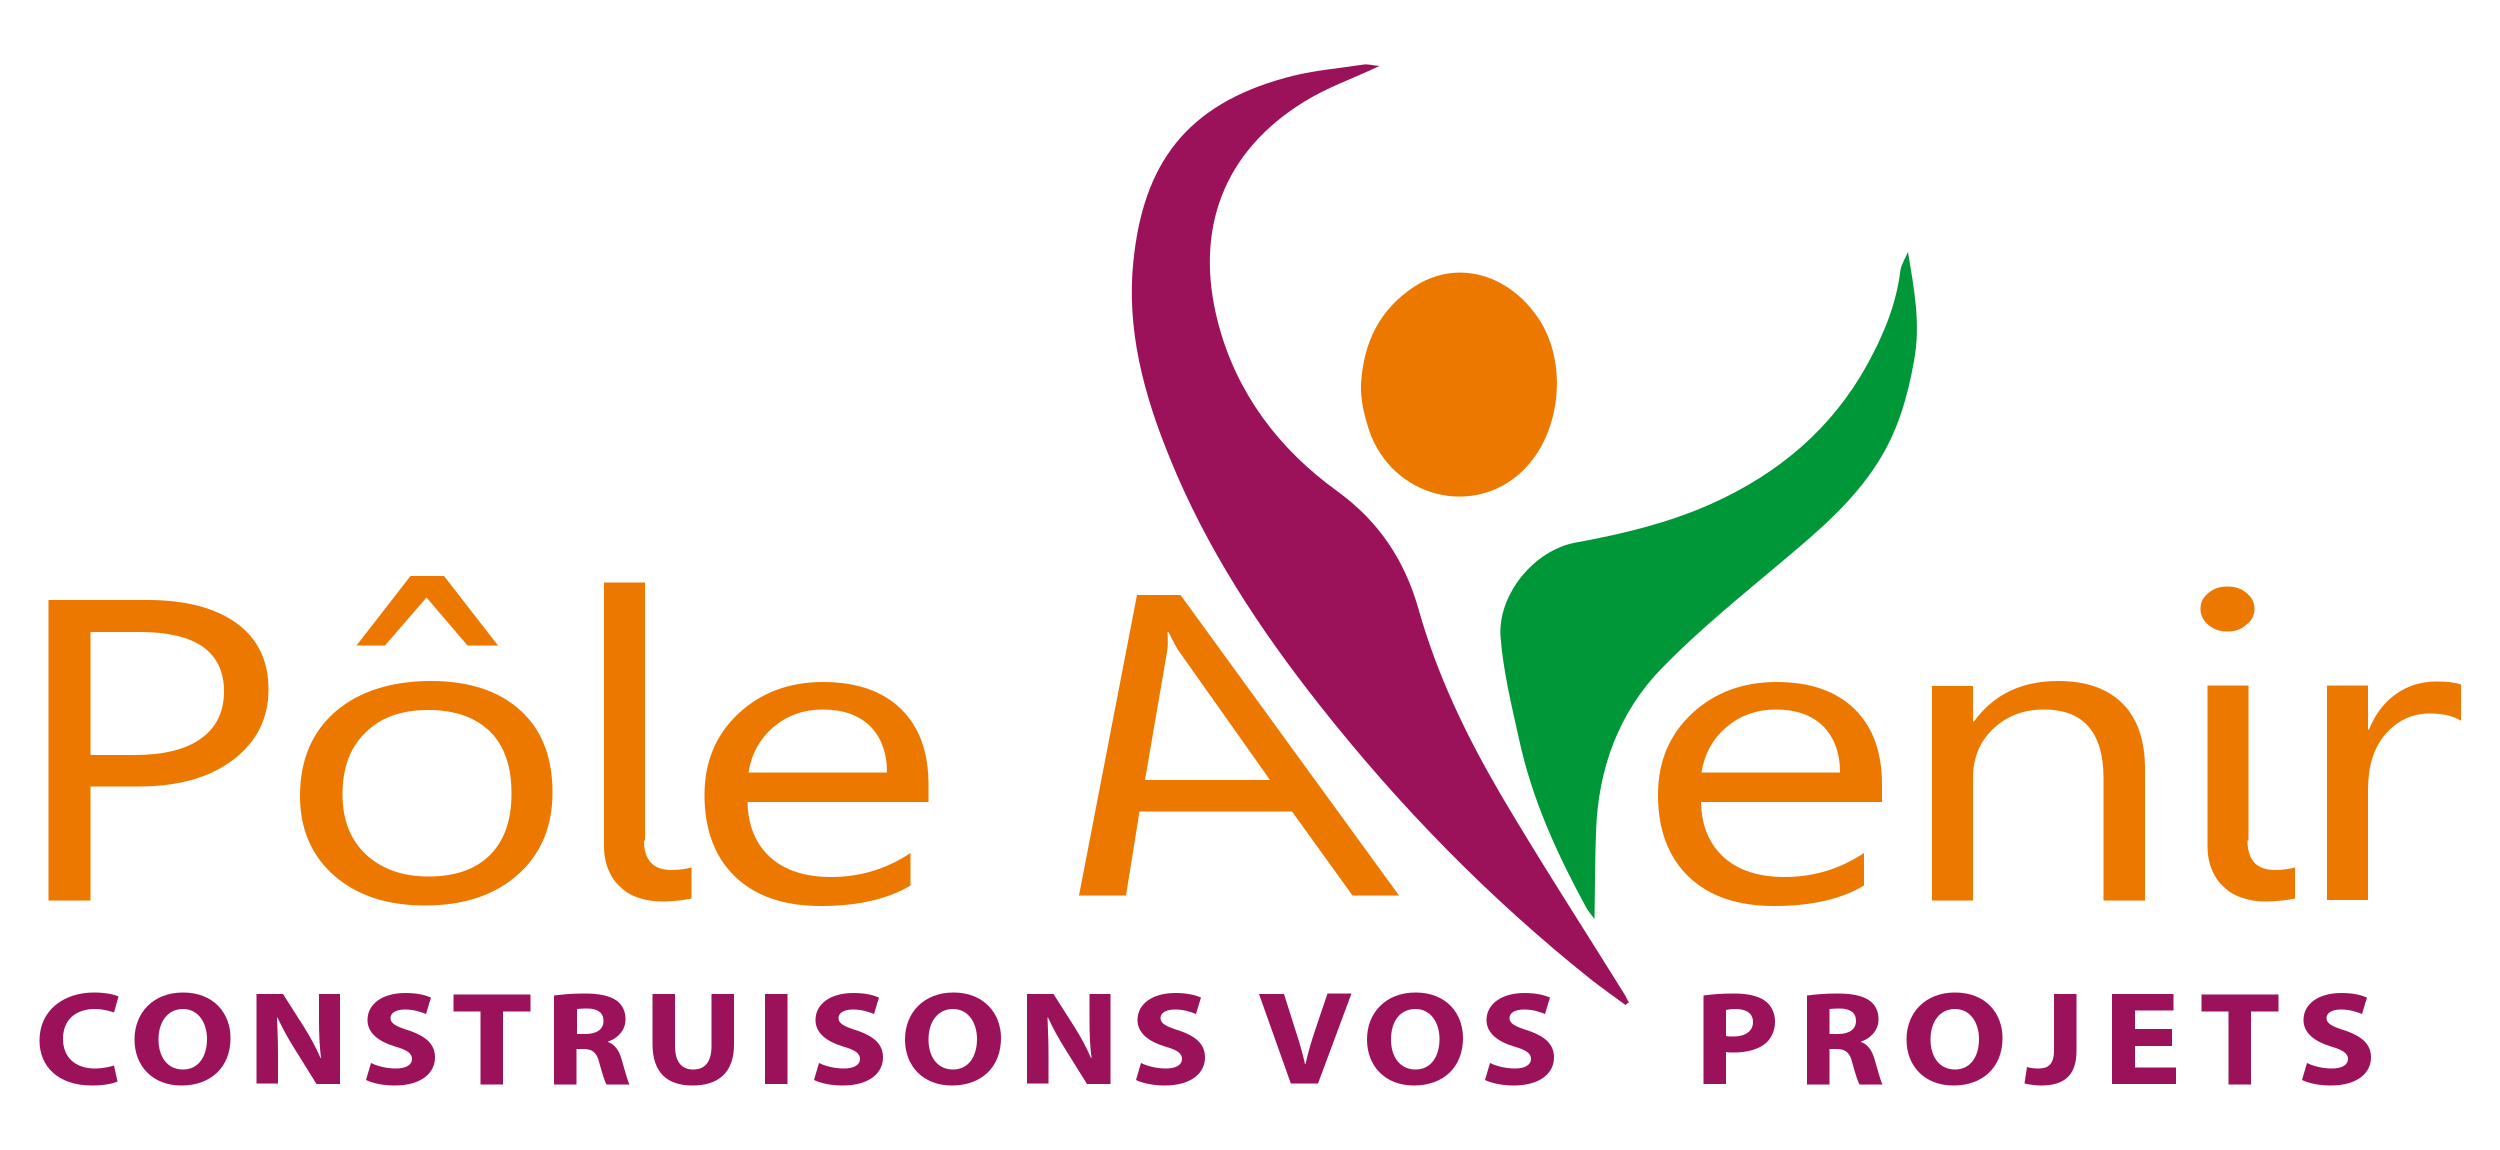
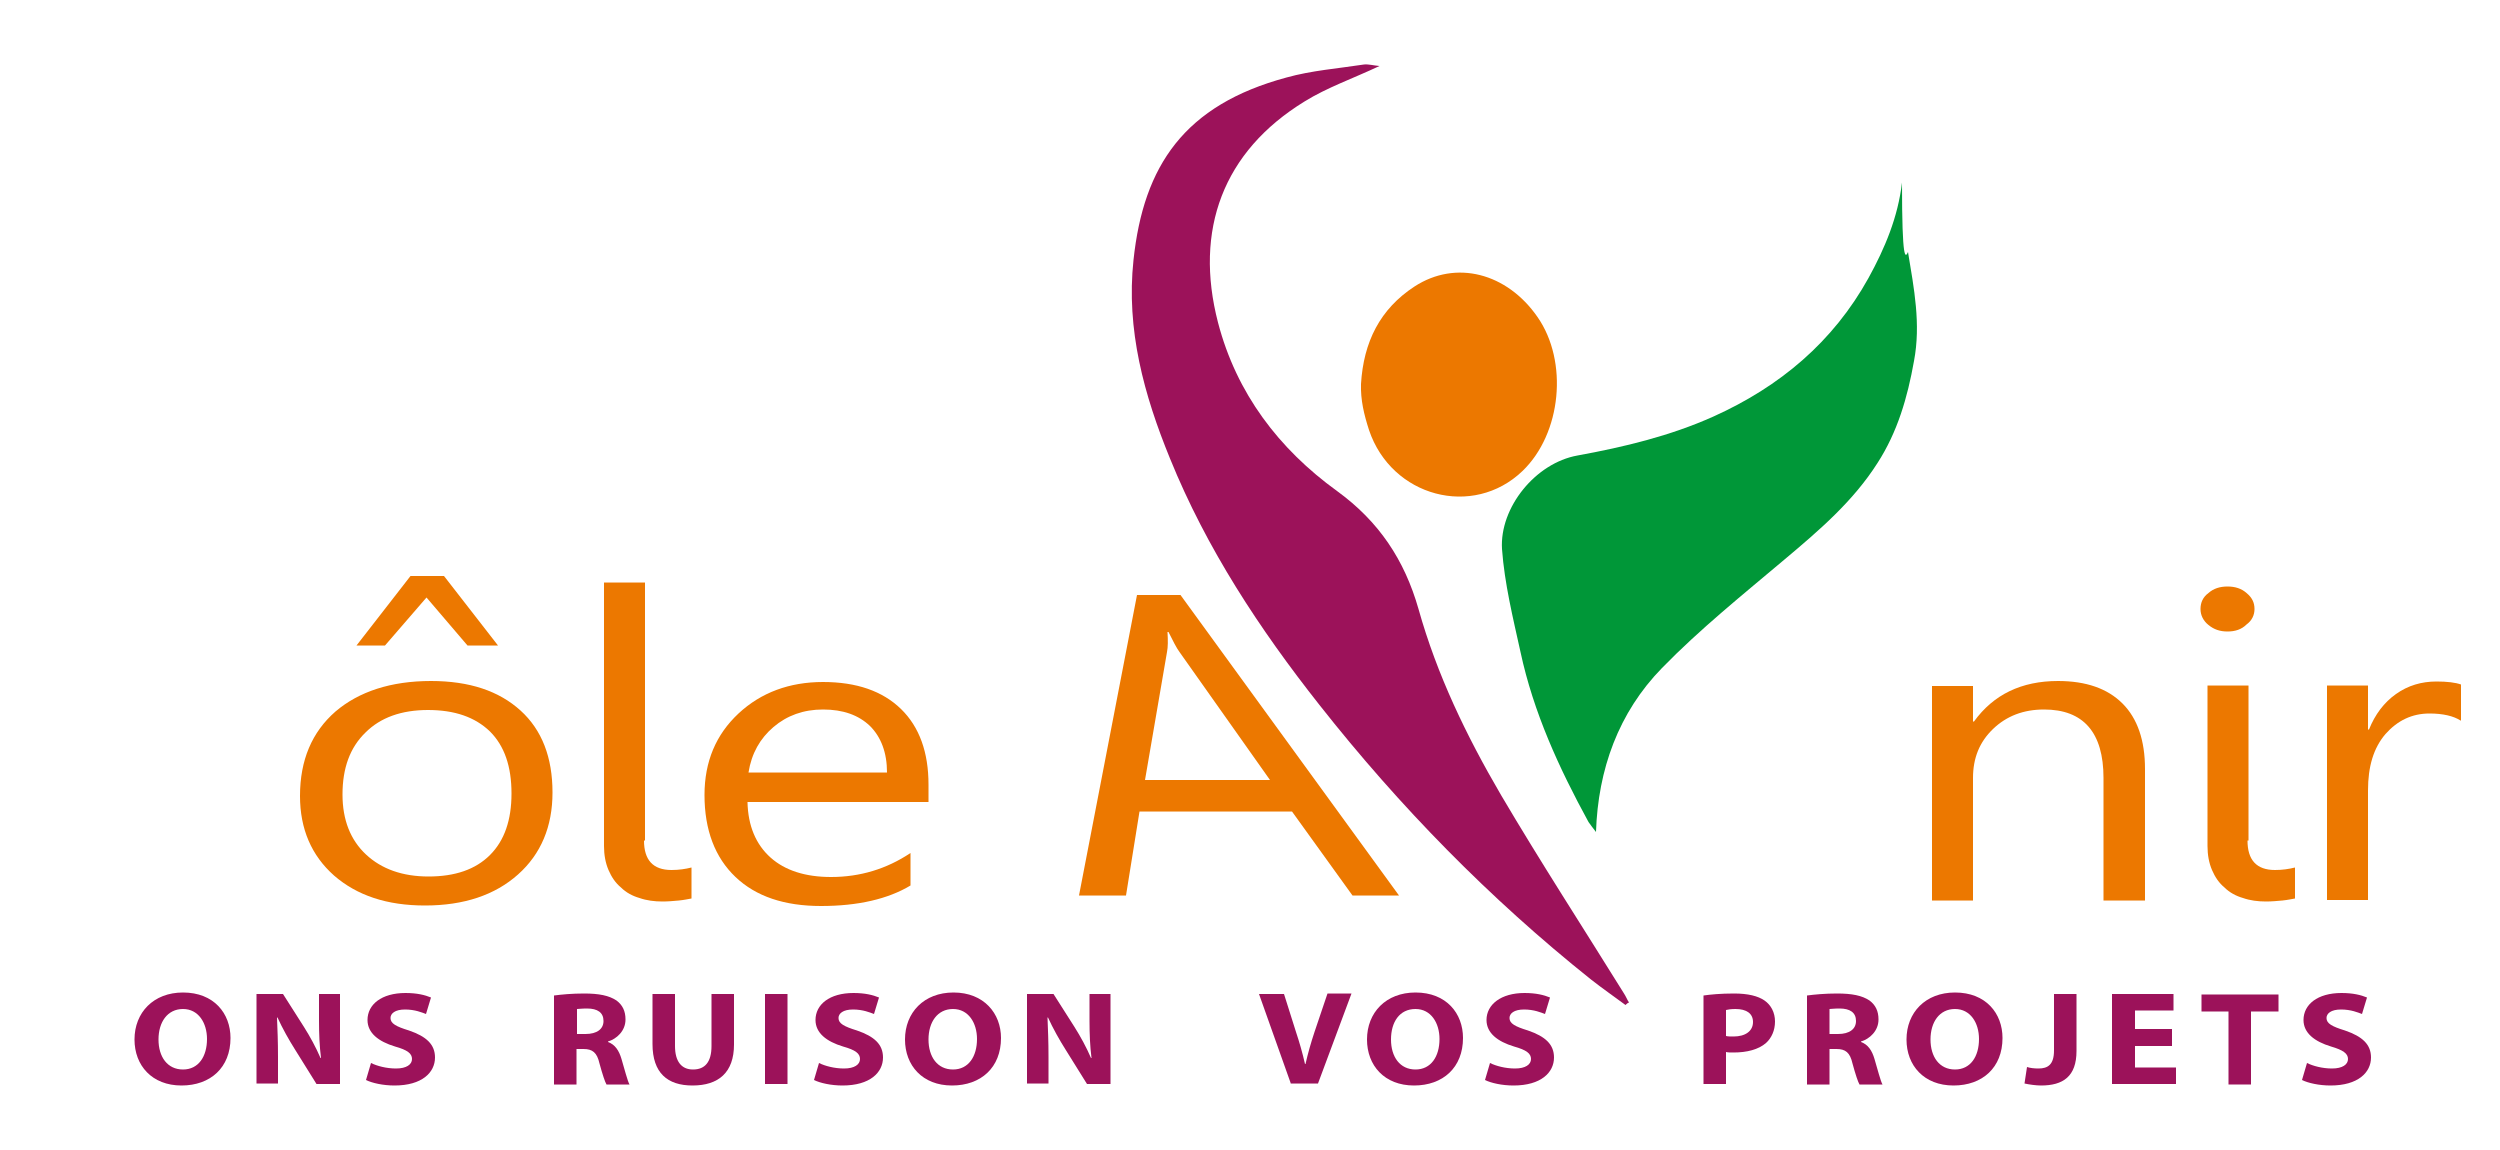
<svg xmlns="http://www.w3.org/2000/svg" version="1.1" id="Calque_1" x="0px" y="0px" viewBox="0 0 500 230" style="enable-background:new 0 0 500 230;" xml:space="preserve">
  <style type="text/css">
	.st0{fill:#EC7800;}
	.st1{fill:#9C125A;}
	.st2{fill:#009738;}
</style>
  <g>
    <g>
      <g>
        <path class="st0" d="M279.8,179.1h-9.3l-12.1-16.8h-30.5l-2.7,16.8h-9.4l11.6-60.1h8.7L279.8,179.1z M254,156l-18.1-25.6     c-0.6-0.8-1.3-2.2-2.2-4h-0.2c0.1,1.7,0.1,3-0.1,4L229,156H254z" />
      </g>
      <g>
        <path class="st1" d="M325.1,201c-2.3-1.7-4.6-3.3-6.9-5.1c-20.3-16.2-38.3-34.6-54.3-54.9c-12-15.2-22.6-31.3-29.9-49.3     c-5.2-12.7-8.8-25.8-7.3-39.7c2-18.9,10.2-31,30.6-36.5c5-1.4,10.3-1.8,15.5-2.6c0.9-0.1,1.9,0.2,3.1,0.3     c-5.3,2.5-10.5,4.3-15,7.1c-16.3,10-22.1,25.7-17.3,44.2c3.7,14.2,12.2,25.3,23.8,33.7c8.4,6.1,13.5,13.8,16.3,23.6     c3.7,13.2,9.6,25.4,16.5,37.2c7.9,13.4,16.4,26.5,24.6,39.7c0.4,0.6,0.6,1.2,1,1.8C325.5,200.6,325.3,200.8,325.1,201" />
-         <path class="st2" d="M381.6,50.4c1.2,7.3,2.6,14.4,1.2,21.8c-1.3,7.3-3.3,14.2-7.3,20.4c-4.9,7.7-11.7,13.5-18.6,19.3     c-8.3,7-16.9,13.9-24.5,21.7c-8.7,8.9-12.8,20.3-13.2,32.8c-0.2,5.6-0.2,11.3-0.3,17.4c-0.6-0.8-1.1-1.4-1.5-2     c-5.9-10.8-11-21.9-13.6-34c-1.5-6.8-3.2-13.7-3.7-20.6c-0.5-8.3,6.7-17.2,15.1-18.7c9.3-1.7,18.5-3.9,27.2-7.8     c13.3-6,23.9-14.9,31-27.7c3.3-6,5.9-12.2,6.7-19.1C380.4,52.7,381.1,51.5,381.6,50.4" />
+         <path class="st2" d="M381.6,50.4c1.2,7.3,2.6,14.4,1.2,21.8c-1.3,7.3-3.3,14.2-7.3,20.4c-4.9,7.7-11.7,13.5-18.6,19.3     c-8.3,7-16.9,13.9-24.5,21.7c-8.7,8.9-12.8,20.3-13.2,32.8c-0.6-0.8-1.1-1.4-1.5-2     c-5.9-10.8-11-21.9-13.6-34c-1.5-6.8-3.2-13.7-3.7-20.6c-0.5-8.3,6.7-17.2,15.1-18.7c9.3-1.7,18.5-3.9,27.2-7.8     c13.3-6,23.9-14.9,31-27.7c3.3-6,5.9-12.2,6.7-19.1C380.4,52.7,381.1,51.5,381.6,50.4" />
        <path class="st0" d="M272.2,76.8c0.5-8.4,3.8-15,10.7-19.5c8.3-5.4,18.5-2.7,24.6,6.1c6.2,8.9,4.8,23.3-3,30.8     c-9.9,9.5-26.2,5.2-30.7-8.2C272.8,82.9,272.1,80,272.2,76.8" />
      </g>
      <g>
-         <path class="st0" d="M18.1,157.4v22.7H9.7V120h19.8c7.7,0,13.6,1.6,17.9,4.7c4.2,3.1,6.3,7.5,6.3,13.2c0,5.7-2.3,10.4-7,14     c-4.7,3.6-11,5.4-19,5.4H18.1z M18.1,126.4V151h8.8c5.8,0,10.3-1.1,13.3-3.3c3.1-2.2,4.6-5.4,4.6-9.4c0-7.9-5.6-11.9-16.8-11.9     H18.1z" />
        <path class="st0" d="M85,181.1c-7.6,0-13.6-2-18.2-6c-4.5-4-6.8-9.3-6.8-15.9c0-7.2,2.4-12.8,7.1-16.9c4.7-4,11.1-6.1,19.1-6.1     c7.7,0,13.6,2,17.9,5.9c4.3,3.9,6.4,9.4,6.4,16.4c0,6.8-2.3,12.3-6.9,16.4C99,179,92.8,181.1,85,181.1z M85.6,142     c-5.3,0-9.5,1.5-12.5,4.5c-3.1,3-4.6,7.1-4.6,12.4c0,5.1,1.6,9.1,4.7,12c3.1,2.9,7.3,4.4,12.5,4.4c5.3,0,9.4-1.4,12.3-4.3     c2.9-2.9,4.3-7,4.3-12.3c0-5.4-1.4-9.5-4.3-12.4C95,143.4,90.9,142,85.6,142z M99.6,129.1h-6.1l-8.2-9.6l-8.3,9.6h-5.7l10.8-13.9     h6.7L99.6,129.1z" />
        <path class="st0" d="M128.8,168.1c0,3.9,1.8,5.9,5.5,5.9c1.5,0,2.8-0.2,4-0.5v6.2c-0.6,0.1-1.5,0.3-2.5,0.4     c-1.1,0.1-2.2,0.2-3.3,0.2c-1.6,0-3.2-0.2-4.6-0.7c-1.4-0.4-2.7-1.1-3.7-2.1c-1.1-0.9-1.9-2.1-2.5-3.5c-0.6-1.4-0.9-3-0.9-4.8     v-52.7h8.2V168.1z" />
        <path class="st0" d="M185.8,160.4h-36.3c0.1,4.8,1.7,8.5,4.6,11.1s7,3.9,12.1,3.9c5.8,0,11.1-1.6,15.9-4.8v6.5     c-4.5,2.7-10.5,4.1-17.9,4.1c-7.3,0-13-1.9-17.1-5.8c-4.1-3.9-6.2-9.4-6.2-16.4c0-6.7,2.3-12.1,6.8-16.3     c4.5-4.2,10.2-6.3,16.9-6.3c6.7,0,11.9,1.8,15.6,5.4c3.7,3.6,5.5,8.7,5.5,15.1V160.4z M177.4,154.5c0-4-1.2-7.1-3.4-9.3     c-2.3-2.2-5.4-3.3-9.4-3.3c-3.9,0-7.2,1.2-9.9,3.5c-2.7,2.3-4.4,5.3-5,9.1H177.4z" />
      </g>
      <g>
-         <path class="st0" d="M376.5,160.4h-36.3c0.1,4.8,1.7,8.5,4.6,11.1s7,3.9,12.1,3.9c5.8,0,11.1-1.6,15.9-4.8v6.5     c-4.5,2.7-10.5,4.1-17.9,4.1c-7.3,0-13-1.9-17.1-5.8c-4.1-3.9-6.2-9.4-6.2-16.4c0-6.7,2.3-12.1,6.8-16.3     c4.5-4.2,10.2-6.3,16.9-6.3c6.7,0,11.9,1.8,15.6,5.4c3.7,3.6,5.5,8.7,5.5,15.1V160.4z M368,154.5c0-4-1.2-7.1-3.4-9.3     c-2.3-2.2-5.4-3.3-9.4-3.3c-3.9,0-7.2,1.2-9.9,3.5c-2.7,2.3-4.4,5.3-5,9.1H368z" />
        <path class="st0" d="M428.9,180.1h-8.2v-24.5c0-9.1-4-13.7-11.9-13.7c-4.1,0-7.5,1.3-10.2,3.9c-2.7,2.6-4,5.8-4,9.8v24.5h-8.2     v-42.9h8.2v7.1h0.2c3.9-5.4,9.5-8.1,16.8-8.1c5.6,0,9.9,1.5,12.9,4.5c3,3,4.5,7.4,4.5,13.1V180.1z" />
        <path class="st0" d="M445.5,126.3c-1.5,0-2.7-0.4-3.8-1.3c-1-0.8-1.6-1.9-1.6-3.2c0-1.3,0.5-2.4,1.6-3.2c1-0.9,2.3-1.3,3.8-1.3     c1.5,0,2.8,0.4,3.8,1.3c1.1,0.9,1.6,1.9,1.6,3.2c0,1.2-0.5,2.3-1.6,3.1C448.3,125.9,447,126.3,445.5,126.3z M449.5,168.1     c0,3.9,1.8,5.9,5.5,5.9c1.5,0,2.8-0.2,4-0.5v6.2c-0.6,0.1-1.5,0.3-2.5,0.4c-1.1,0.1-2.2,0.2-3.3,0.2c-1.6,0-3.2-0.2-4.6-0.7     c-1.4-0.4-2.7-1.1-3.7-2.1c-1.1-0.9-1.9-2.1-2.5-3.5c-0.6-1.4-0.9-3-0.9-4.8v-32.1h8.2V168.1z" />
        <path class="st0" d="M492.1,144.1c-1.4-0.9-3.5-1.4-6.2-1.4c-3.5,0-6.4,1.4-8.8,4.1c-2.4,2.8-3.5,6.5-3.5,11.3v21.9h-8.2v-42.9     h8.2v8.8h0.2c1.2-3,3-5.4,5.4-7.1c2.4-1.7,5.1-2.5,8.1-2.5c2.1,0,3.8,0.2,4.9,0.6V144.1z" />
      </g>
    </g>
    <g>
-       <path class="st1" d="M23.5,216.3c-0.8,0.4-2.7,0.8-5.1,0.8c-6.9,0-10.5-3.9-10.5-9c0-6.1,4.9-9.6,10.9-9.6c2.3,0,4.1,0.4,4.9,0.8    l-0.9,3.2c-0.9-0.3-2.2-0.7-3.8-0.7c-3.6,0-6.4,1.9-6.4,6c0,3.6,2.4,5.9,6.4,5.9c1.4,0,2.9-0.3,3.8-0.6L23.5,216.3z" />
      <path class="st1" d="M46.1,207.6c0,5.9-4,9.5-9.8,9.5c-5.9,0-9.4-4-9.4-9.2c0-5.4,3.8-9.4,9.7-9.4    C42.8,198.5,46.1,202.7,46.1,207.6z M31.7,207.9c0,3.5,1.8,6,4.9,6c3.1,0,4.8-2.6,4.8-6.1c0-3.2-1.7-6-4.8-6    C33.5,201.8,31.7,204.4,31.7,207.9z" />
      <path class="st1" d="M51.3,216.8v-18h5.3l4.2,6.6c1.2,1.9,2.4,4.1,3.3,6.2h0.1c-0.3-2.4-0.4-4.8-0.4-7.5v-5.3h4.2v18h-4.7    l-4.3-6.9c-1.2-1.9-2.5-4.2-3.5-6.4l-0.1,0c0.1,2.4,0.2,4.9,0.2,7.8v5.4H51.3z" />
      <path class="st1" d="M74.2,212.6c1.2,0.6,3.1,1.1,5,1.1c2.1,0,3.2-0.8,3.2-1.9c0-1.1-0.9-1.8-3.4-2.5c-3.3-1-5.5-2.7-5.5-5.3    c0-3.1,2.8-5.4,7.6-5.4c2.3,0,3.9,0.4,5.1,0.9l-1,3.3c-0.8-0.3-2.2-0.9-4.2-0.9s-2.9,0.8-2.9,1.7c0,1.1,1.1,1.7,3.7,2.5    c3.5,1.2,5.2,2.8,5.2,5.4c0,3-2.6,5.6-8.1,5.6c-2.3,0-4.5-0.5-5.7-1.1L74.2,212.6z" />
-       <path class="st1" d="M96.1,202.3h-5.4v-3.4h15.4v3.4h-5.5v14.6h-4.5V202.3z" />
      <path class="st1" d="M110.8,199.1c1.5-0.2,3.6-0.4,6-0.4c3,0,5,0.4,6.5,1.4c1.2,0.9,1.8,2.1,1.8,3.8c0,2.3-1.8,3.9-3.5,4.4v0.1    c1.4,0.5,2.2,1.7,2.7,3.4c0.6,2,1.2,4.4,1.6,5.1h-4.6c-0.3-0.5-0.8-2-1.4-4.2c-0.5-2.2-1.4-2.9-3.2-2.9h-1.4v7.1h-4.5V199.1z     M115.3,206.8h1.8c2.3,0,3.6-1,3.6-2.6c0-1.7-1.2-2.5-3.3-2.5c-1.1,0-1.7,0.1-2,0.1V206.8z" />
      <path class="st1" d="M135,198.8v10.4c0,3.1,1.3,4.7,3.6,4.7c2.4,0,3.7-1.5,3.7-4.7v-10.4h4.5v10.1c0,5.6-3.1,8.2-8.3,8.2    c-5,0-8-2.5-8-8.3v-10H135z" />
      <path class="st1" d="M157.5,198.8v18h-4.5v-18H157.5z" />
      <path class="st1" d="M163.8,212.6c1.2,0.6,3.1,1.1,5,1.1c2.1,0,3.2-0.8,3.2-1.9c0-1.1-0.9-1.8-3.4-2.5c-3.3-1-5.5-2.7-5.5-5.3    c0-3.1,2.8-5.4,7.6-5.4c2.3,0,3.9,0.4,5.1,0.9l-1,3.3c-0.8-0.3-2.2-0.9-4.2-0.9c-2,0-2.9,0.8-2.9,1.7c0,1.1,1.1,1.7,3.7,2.5    c3.5,1.2,5.2,2.8,5.2,5.4c0,3-2.6,5.6-8.1,5.6c-2.3,0-4.5-0.5-5.7-1.1L163.8,212.6z" />
      <path class="st1" d="M200.2,207.6c0,5.9-4,9.5-9.8,9.5c-5.9,0-9.4-4-9.4-9.2c0-5.4,3.8-9.4,9.7-9.4    C196.8,198.5,200.2,202.7,200.2,207.6z M185.7,207.9c0,3.5,1.8,6,4.9,6c3.1,0,4.8-2.6,4.8-6.1c0-3.2-1.7-6-4.8-6    C187.5,201.8,185.7,204.4,185.7,207.9z" />
      <path class="st1" d="M205.4,216.8v-18h5.3l4.2,6.6c1.2,1.9,2.4,4.1,3.3,6.2h0.1c-0.3-2.4-0.4-4.8-0.4-7.5v-5.3h4.2v18h-4.7    l-4.3-6.9c-1.2-1.9-2.5-4.2-3.5-6.4l-0.1,0c0.1,2.4,0.2,4.9,0.2,7.8v5.4H205.4z" />
-       <path class="st1" d="M228.2,212.6c1.2,0.6,3.1,1.1,5,1.1c2.1,0,3.2-0.8,3.2-1.9c0-1.1-0.9-1.8-3.4-2.5c-3.3-1-5.5-2.7-5.5-5.3    c0-3.1,2.8-5.4,7.6-5.4c2.3,0,3.9,0.4,5.1,0.9l-1,3.3c-0.8-0.3-2.2-0.9-4.2-0.9s-2.9,0.8-2.9,1.7c0,1.1,1.1,1.7,3.7,2.5    c3.5,1.2,5.2,2.8,5.2,5.4c0,3-2.6,5.6-8.1,5.6c-2.3,0-4.5-0.5-5.7-1.1L228.2,212.6z" />
      <path class="st1" d="M258.2,216.8l-6.4-18h5l2.4,7.6c0.7,2.1,1.3,4.2,1.8,6.4h0.1c0.5-2.2,1.1-4.3,1.8-6.4l2.6-7.7h4.8l-6.7,18    H258.2z" />
      <path class="st1" d="M292.6,207.6c0,5.9-4,9.5-9.8,9.5c-5.9,0-9.4-4-9.4-9.2c0-5.4,3.8-9.4,9.7-9.4    C289.3,198.5,292.6,202.7,292.6,207.6z M278.2,207.9c0,3.5,1.8,6,4.9,6c3.1,0,4.8-2.6,4.8-6.1c0-3.2-1.7-6-4.8-6    C279.9,201.8,278.2,204.4,278.2,207.9z" />
      <path class="st1" d="M298,212.6c1.2,0.6,3.1,1.1,5,1.1c2.1,0,3.2-0.8,3.2-1.9c0-1.1-0.9-1.8-3.4-2.5c-3.3-1-5.5-2.7-5.5-5.3    c0-3.1,2.9-5.4,7.6-5.4c2.3,0,3.9,0.4,5.1,0.9l-1,3.3c-0.8-0.3-2.2-0.9-4.2-0.9s-2.9,0.8-2.9,1.7c0,1.1,1.1,1.7,3.7,2.5    c3.5,1.2,5.2,2.8,5.2,5.4c0,3-2.6,5.6-8.1,5.6c-2.3,0-4.5-0.5-5.7-1.1L298,212.6z" />
      <path class="st1" d="M340.7,199.1c1.4-0.2,3.4-0.4,6.1-0.4c2.8,0,4.8,0.5,6.1,1.4c1.3,0.9,2.1,2.4,2.1,4.2c0,1.8-0.7,3.3-1.8,4.3    c-1.5,1.3-3.8,1.9-6.5,1.9c-0.6,0-1.1,0-1.5-0.1v6.4h-4.5V199.1z M345.2,207.2c0.4,0.1,0.9,0.1,1.5,0.1c2.4,0,3.9-1.1,3.9-2.9    c0-1.7-1.3-2.6-3.5-2.6c-0.9,0-1.5,0.1-1.9,0.2V207.2z" />
      <path class="st1" d="M361.4,199.1c1.5-0.2,3.6-0.4,6-0.4c3,0,5,0.4,6.5,1.4c1.2,0.9,1.8,2.1,1.8,3.8c0,2.3-1.8,3.9-3.5,4.4v0.1    c1.4,0.5,2.2,1.7,2.7,3.4c0.6,2,1.2,4.4,1.6,5.1h-4.6c-0.3-0.5-0.8-2-1.4-4.2c-0.5-2.2-1.4-2.9-3.2-2.9h-1.4v7.1h-4.5V199.1z     M365.8,206.8h1.8c2.3,0,3.6-1,3.6-2.6c0-1.7-1.2-2.5-3.3-2.5c-1.1,0-1.7,0.1-2,0.1V206.8z" />
      <path class="st1" d="M400.5,207.6c0,5.9-4,9.5-9.8,9.5c-5.9,0-9.4-4-9.4-9.2c0-5.4,3.8-9.4,9.7-9.4    C397.2,198.5,400.5,202.7,400.5,207.6z M386.1,207.9c0,3.5,1.8,6,4.9,6c3.1,0,4.8-2.6,4.8-6.1c0-3.2-1.7-6-4.8-6    C387.9,201.8,386.1,204.4,386.1,207.9z" />
      <path class="st1" d="M410.8,198.8h4.5v11.4c0,5.1-2.7,6.9-7.1,6.9c-1,0-2.4-0.2-3.3-0.4l0.5-3.3c0.6,0.2,1.4,0.3,2.3,0.3    c1.9,0,3.1-0.8,3.1-3.6V198.8z" />
      <path class="st1" d="M434.4,209.2H427v4.3h8.2v3.3h-12.8v-18h12.3v3.3H427v3.7h7.4V209.2z" />
      <path class="st1" d="M445.7,202.3h-5.4v-3.4h15.4v3.4h-5.5v14.6h-4.5V202.3z" />
      <path class="st1" d="M461.4,212.6c1.2,0.6,3.1,1.1,5,1.1c2.1,0,3.2-0.8,3.2-1.9c0-1.1-1-1.8-3.4-2.5c-3.3-1-5.5-2.7-5.5-5.3    c0-3.1,2.8-5.4,7.6-5.4c2.3,0,3.9,0.4,5.1,0.9l-1,3.3c-0.8-0.3-2.2-0.9-4.2-0.9s-2.9,0.8-2.9,1.7c0,1.1,1.1,1.7,3.7,2.5    c3.5,1.2,5.2,2.8,5.2,5.4c0,3-2.6,5.6-8.1,5.6c-2.3,0-4.5-0.5-5.7-1.1L461.4,212.6z" />
    </g>
  </g>
</svg>